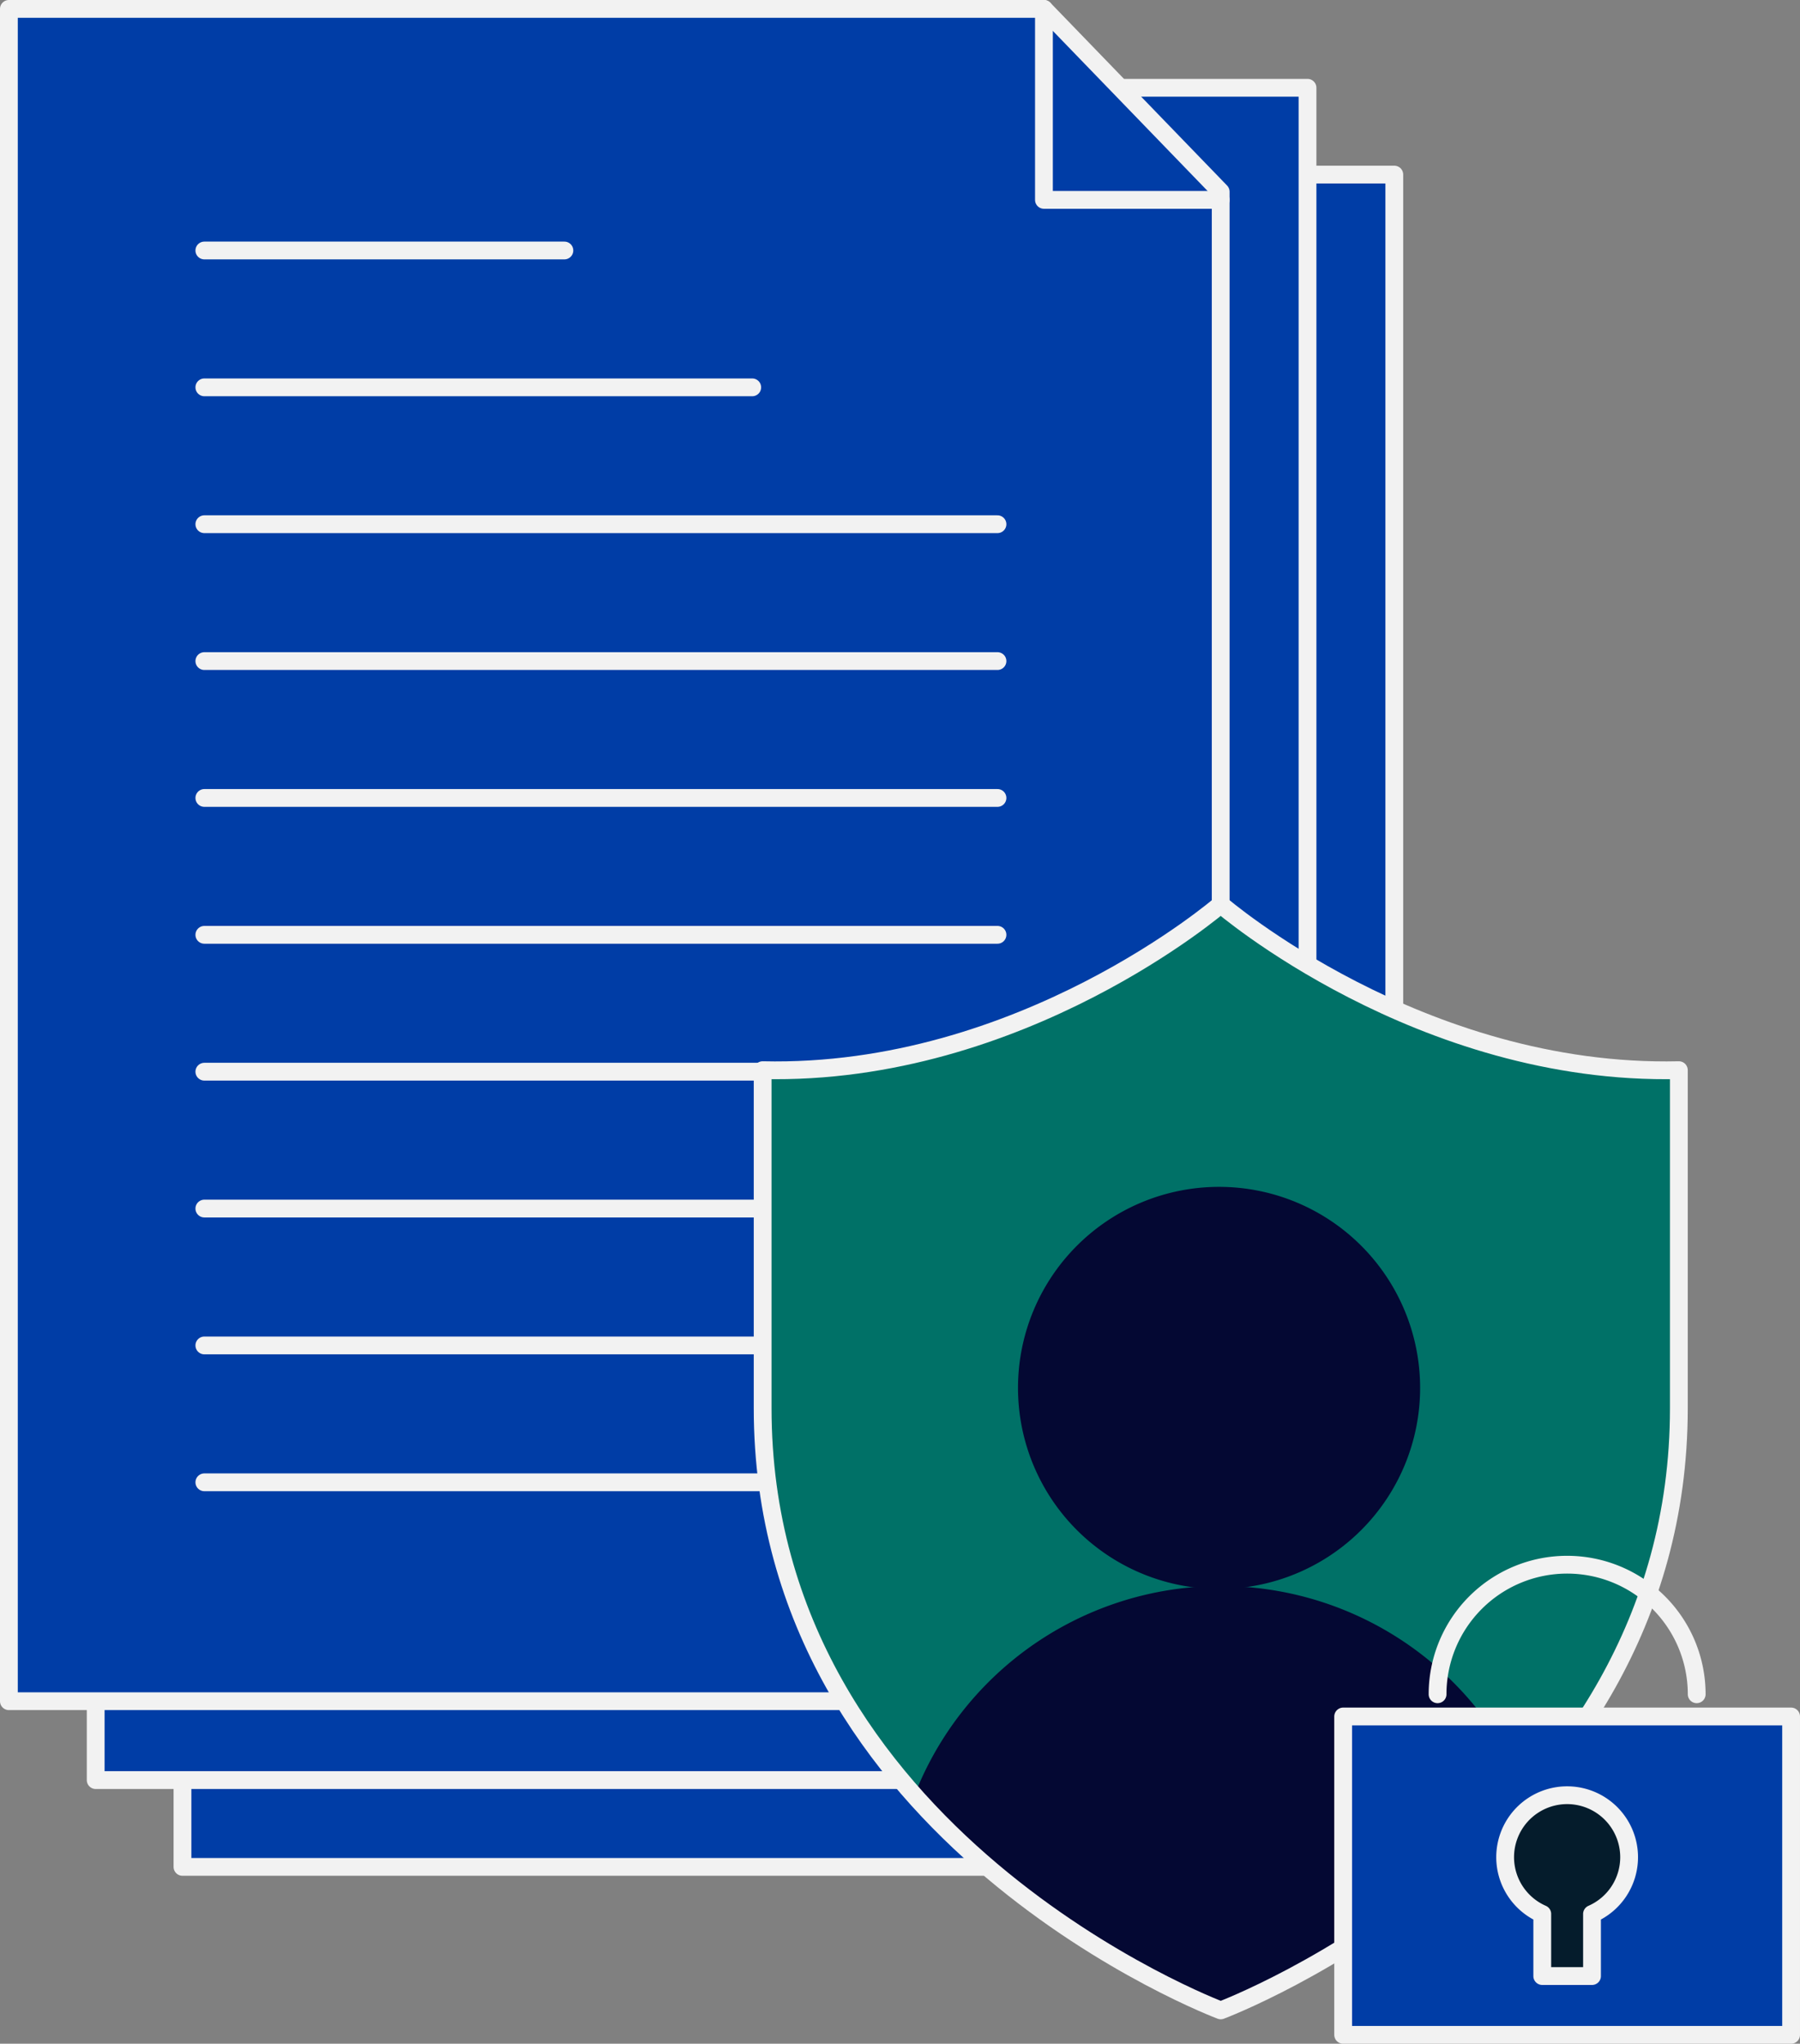
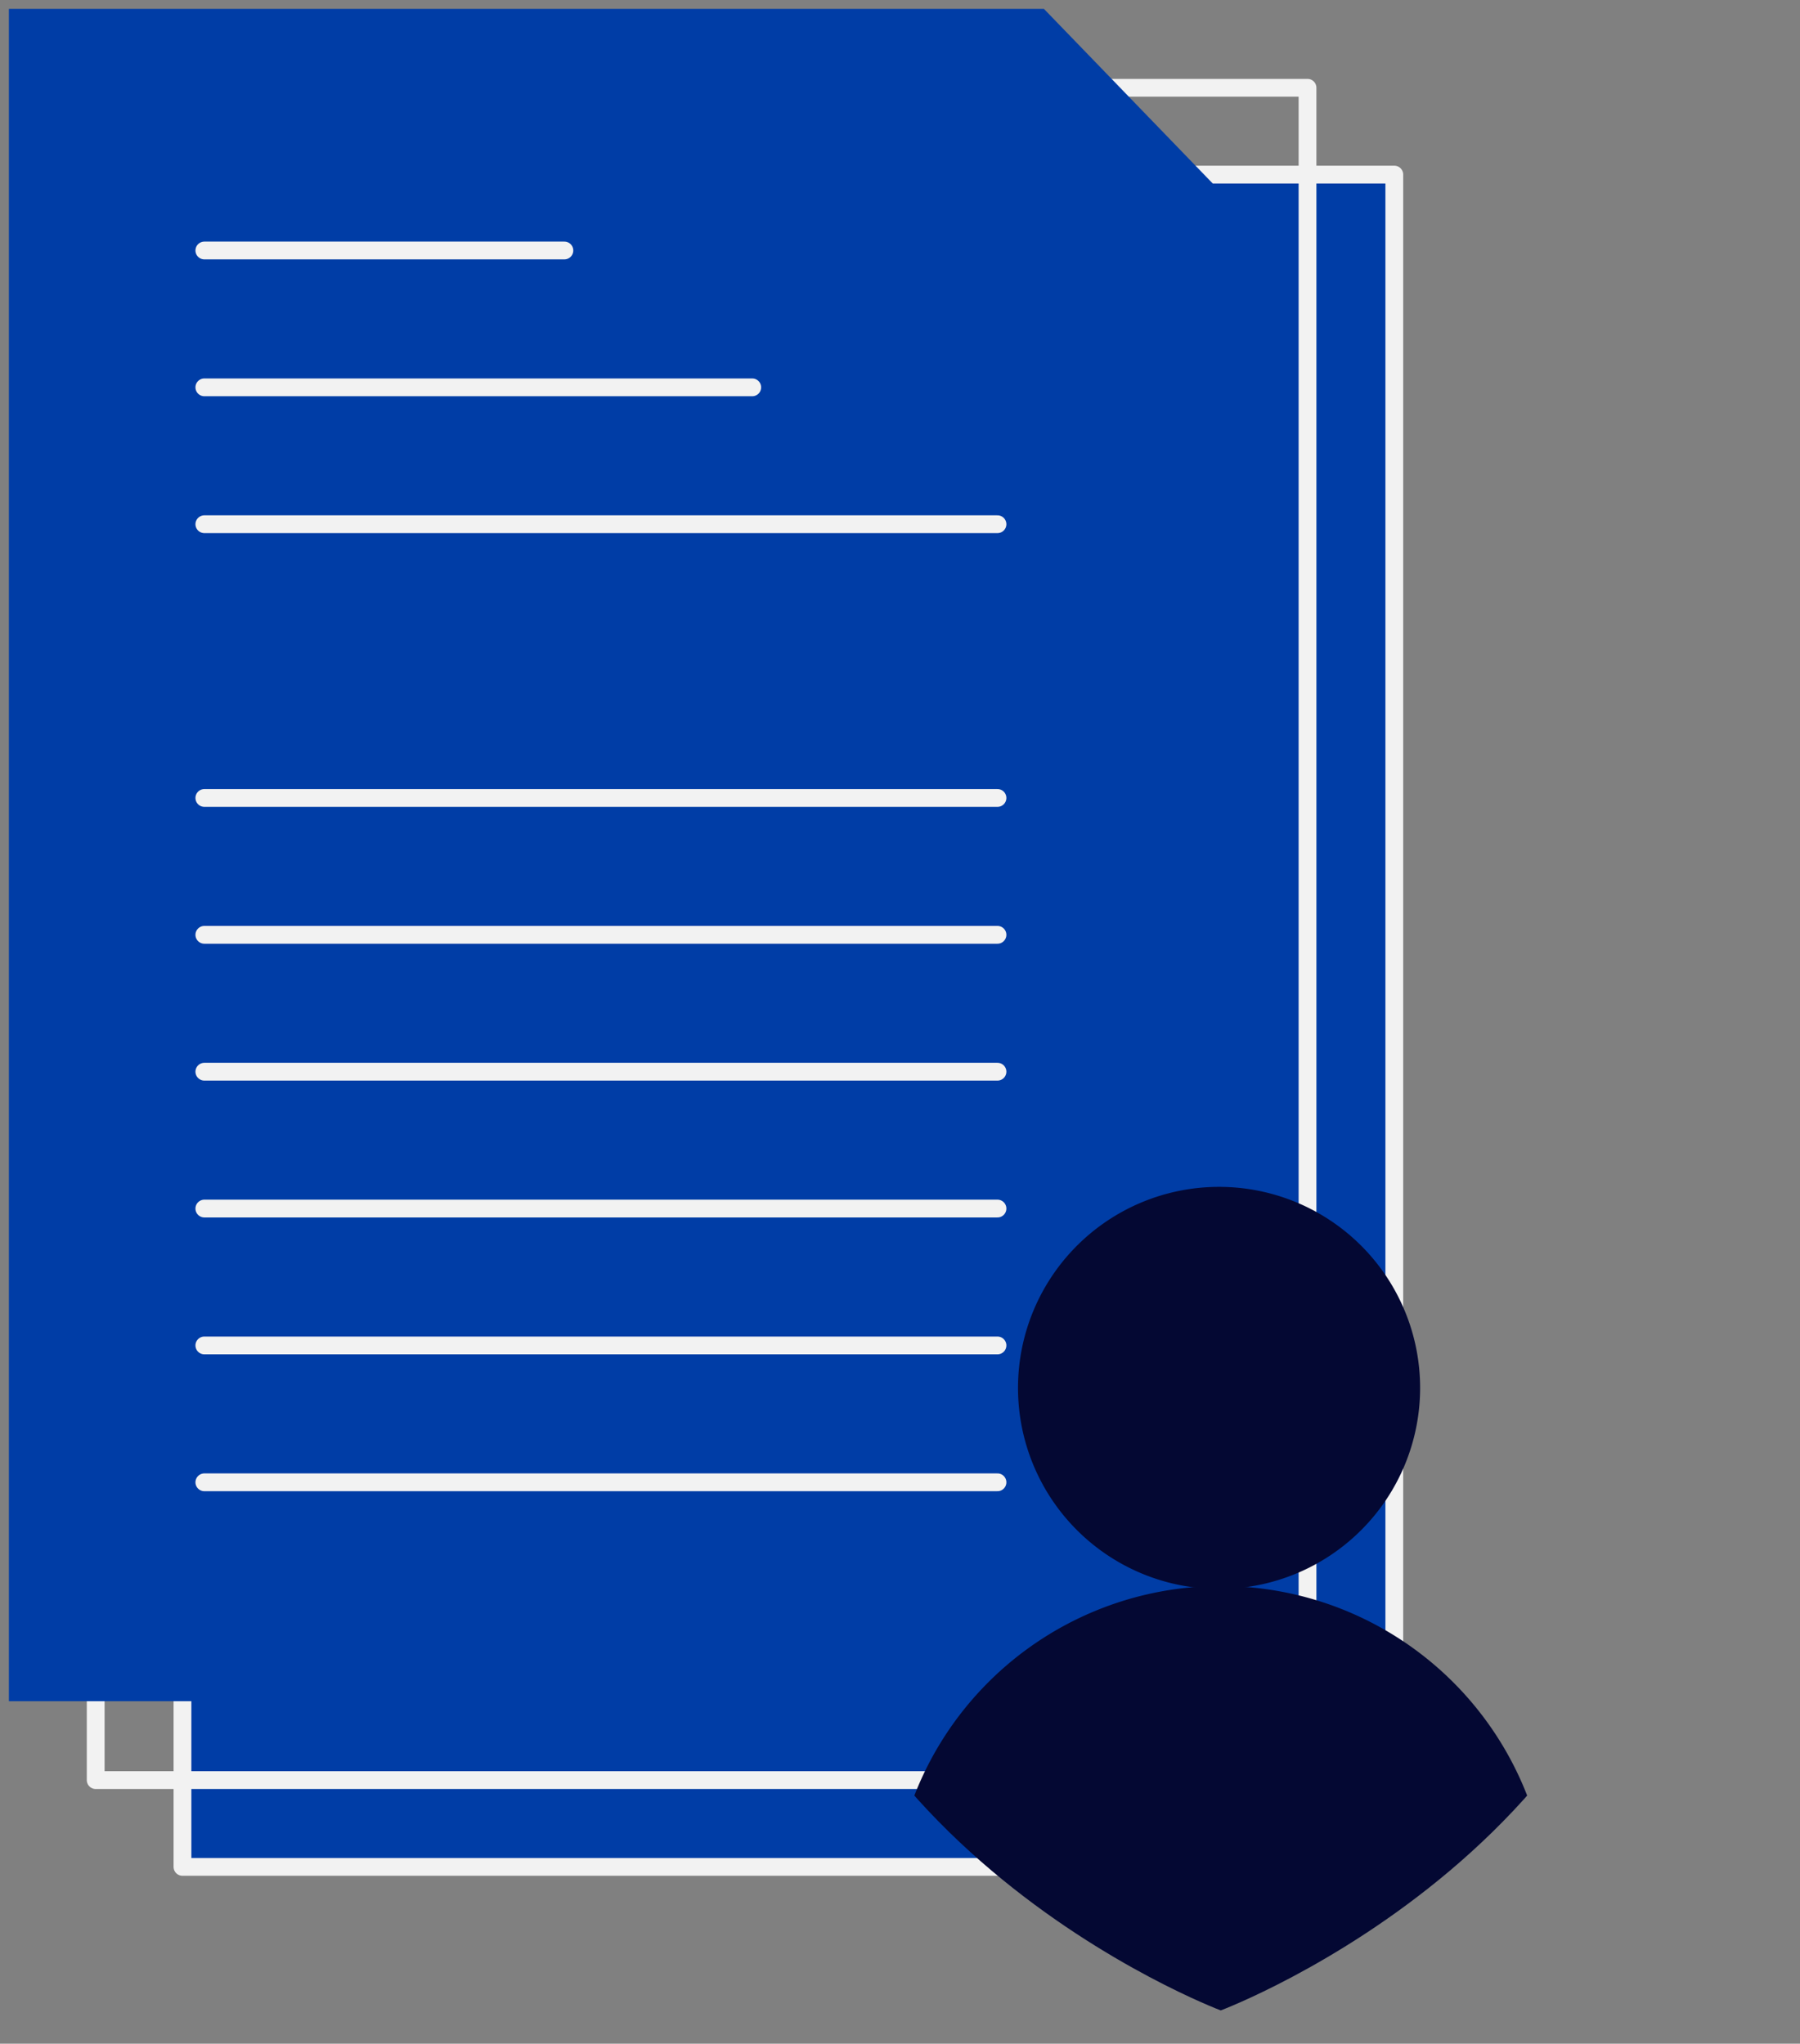
<svg xmlns="http://www.w3.org/2000/svg" id="Group_17348" data-name="Group 17348" width="151.733" height="172.285" viewBox="0 0 151.733 172.285">
  <rect x="0" y="0" width="151.733" height="172.285" fill="#808080" stroke="none" />
  <defs>
    <clipPath id="clip-path">
-       <rect id="Rectangle_4714" data-name="Rectangle 4714" width="151.733" height="172.285" fill="none" />
-     </clipPath>
+       </clipPath>
    <clipPath id="clip-path-3">
      <path id="Path_49336" data-name="Path 49336" d="M64.29,90.213v28.505c0,36.279,38.615,50.759,38.615,50.759s38.616-14.48,38.616-50.759V90.213c-21.848.509-38.616-13.972-38.616-13.972S86.138,90.722,64.29,90.213" fill="none" />
    </clipPath>
  </defs>
  <path id="Path_49326" data-name="Path 49326" d="M117.534,157.377H15.382V14.717H117.534Z" fill="#003da6" />
  <path id="Path_49327" data-name="Path 49327" d="M117.534,157.377H15.382V14.717H117.534Z" fill="none" stroke="#f2f2f2" stroke-linecap="round" stroke-linejoin="round" stroke-width="1.5" />
-   <path id="Path_49328" data-name="Path 49328" d="M110.218,150.061H8.066V7.4H110.218Z" fill="#003da6" />
  <path id="Path_49329" data-name="Path 49329" d="M110.218,150.061H8.066V7.4H110.218Z" fill="none" stroke="#f2f2f2" stroke-linecap="round" stroke-linejoin="round" stroke-width="1.5" />
  <path id="Path_49330" data-name="Path 49330" d="M.75.75V143.41H102.9V16.163L88,.75Z" fill="#003da6" />
  <g id="Group_17349" data-name="Group 17349">
    <g id="Group_17348-2" data-name="Group 17348" clip-path="url(#clip-path)">
      <path id="Path_49331" data-name="Path 49331" d="M102.9,143.41H.75V.75H88l14.9,15.413Z" fill="none" stroke="#f2f2f2" stroke-linecap="round" stroke-linejoin="round" stroke-width="1.5" />
      <path id="Path_49332" data-name="Path 49332" d="M88,.75v16.1h14.9" fill="none" stroke="#f2f2f2" stroke-linecap="round" stroke-linejoin="round" stroke-width="1.5" />
    </g>
  </g>
  <line id="Line_825" data-name="Line 825" x2="30.349" transform="translate(17.226 21.116)" fill="none" stroke="#f2f2f2" stroke-linecap="round" stroke-linejoin="round" stroke-width="1.5" />
  <line id="Line_826" data-name="Line 826" x2="46.184" transform="translate(17.226 32.653)" fill="none" stroke="#f2f2f2" stroke-linecap="round" stroke-linejoin="round" stroke-width="1.5" />
  <line id="Line_827" data-name="Line 827" x2="66.857" transform="translate(17.226 44.191)" fill="none" stroke="#f2f2f2" stroke-linecap="round" stroke-linejoin="round" stroke-width="1.5" />
-   <line id="Line_828" data-name="Line 828" x2="66.857" transform="translate(17.226 55.729)" fill="none" stroke="#f2f2f2" stroke-linecap="round" stroke-linejoin="round" stroke-width="1.5" />
  <line id="Line_829" data-name="Line 829" x2="66.857" transform="translate(17.226 67.267)" fill="none" stroke="#f2f2f2" stroke-linecap="round" stroke-linejoin="round" stroke-width="1.5" />
  <line id="Line_830" data-name="Line 830" x2="66.857" transform="translate(17.226 78.805)" fill="none" stroke="#f2f2f2" stroke-linecap="round" stroke-linejoin="round" stroke-width="1.5" />
  <line id="Line_831" data-name="Line 831" x2="66.857" transform="translate(17.226 90.343)" fill="none" stroke="#f2f2f2" stroke-linecap="round" stroke-linejoin="round" stroke-width="1.5" />
  <line id="Line_832" data-name="Line 832" x2="66.857" transform="translate(17.226 101.881)" fill="none" stroke="#f2f2f2" stroke-linecap="round" stroke-linejoin="round" stroke-width="1.5" />
  <line id="Line_833" data-name="Line 833" x2="66.857" transform="translate(17.226 113.419)" fill="none" stroke="#f2f2f2" stroke-linecap="round" stroke-linejoin="round" stroke-width="1.5" />
  <line id="Line_834" data-name="Line 834" x2="66.857" transform="translate(17.226 124.957)" fill="none" stroke="#f2f2f2" stroke-linecap="round" stroke-linejoin="round" stroke-width="1.5" />
  <g id="Group_17351" data-name="Group 17351">
    <g id="Group_17350" data-name="Group 17350" clip-path="url(#clip-path)">
-       <path id="Path_49333" data-name="Path 49333" d="M102.9,76.241S86.138,90.722,64.289,90.214v28.5c0,36.279,38.616,50.76,38.616,50.76s38.616-14.481,38.616-50.76v-28.5c-21.849.508-38.616-13.973-38.616-13.973" fill="#007167" />
-     </g>
+       </g>
  </g>
  <g id="Group_17353" data-name="Group 17353">
    <g id="Group_17352" data-name="Group 17352" clip-path="url(#clip-path-3)">
      <path id="Path_49334" data-name="Path 49334" d="M119.71,117a16.948,16.948,0,1,1-16.948-16.948A16.948,16.948,0,0,1,119.71,117" fill="#040833" />
      <path id="Path_49335" data-name="Path 49335" d="M102.9,133.7h0A27.714,27.714,0,0,0,75.19,161.416v8.973h55.43v-8.973A27.714,27.714,0,0,0,102.9,133.7" fill="#040833" />
    </g>
  </g>
  <g id="Group_17355" data-name="Group 17355">
    <g id="Group_17354" data-name="Group 17354" clip-path="url(#clip-path)">
      <path id="Path_49337" data-name="Path 49337" d="M102.9,76.241S86.138,90.722,64.289,90.214v28.5c0,36.279,38.616,50.76,38.616,50.76s38.616-14.481,38.616-50.76v-28.5C119.672,90.722,102.9,76.241,102.9,76.241Z" fill="none" stroke="#f2f2f2" stroke-linecap="round" stroke-linejoin="round" stroke-width="1.5" />
      <rect id="Rectangle_4716" data-name="Rectangle 4716" width="37.76" height="26.837" transform="translate(113.223 144.698)" fill="#003da6" />
      <rect id="Rectangle_4717" data-name="Rectangle 4717" width="37.76" height="26.837" transform="translate(113.223 144.698)" fill="none" stroke="#f2f2f2" stroke-linecap="round" stroke-linejoin="round" stroke-width="1.5" />
      <path id="Path_49338" data-name="Path 49338" d="M121.181,142.825a10.922,10.922,0,0,1,21.844,0" fill="none" stroke="#f2f2f2" stroke-linecap="round" stroke-linejoin="round" stroke-width="1.5" />
      <path id="Path_49339" data-name="Path 49339" d="M137.328,156.563a5.225,5.225,0,1,0-7.321,4.784v5.234H134.2v-5.234a5.224,5.224,0,0,0,3.129-4.784" fill="#051c2c" />
      <path id="Path_49340" data-name="Path 49340" d="M137.328,156.563a5.225,5.225,0,1,0-7.321,4.784v5.234H134.2v-5.234A5.224,5.224,0,0,0,137.328,156.563Z" fill="none" stroke="#f2f2f2" stroke-linecap="round" stroke-linejoin="round" stroke-width="1.5" />
    </g>
  </g>
</svg>